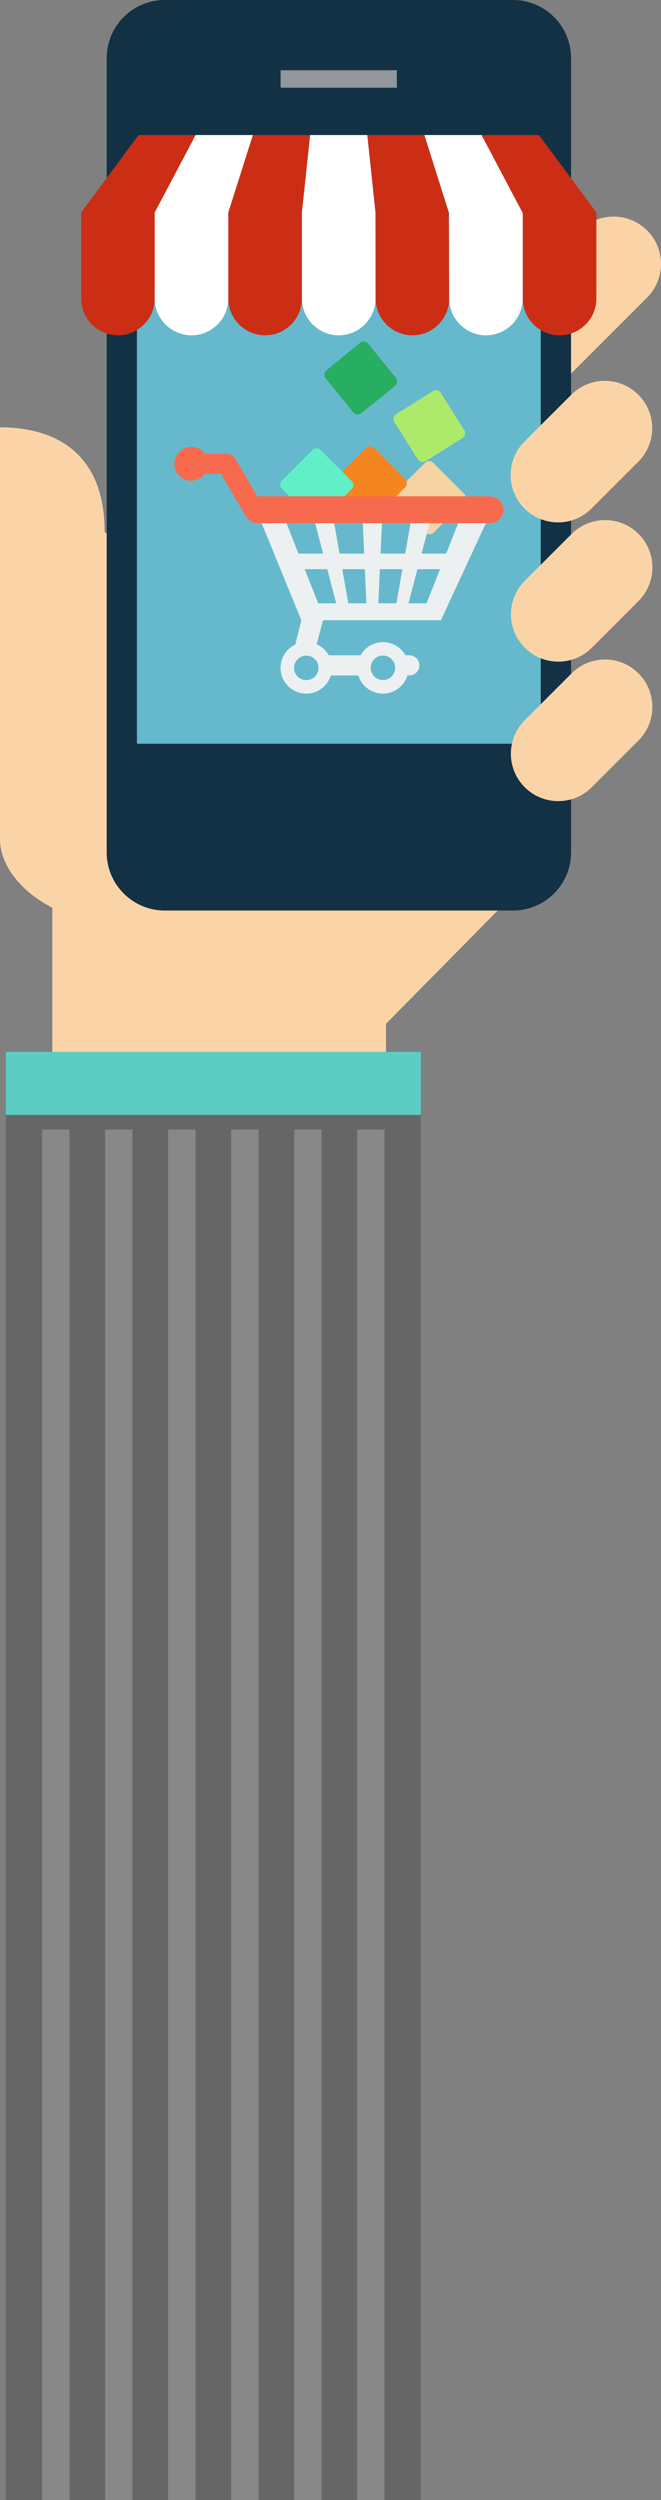
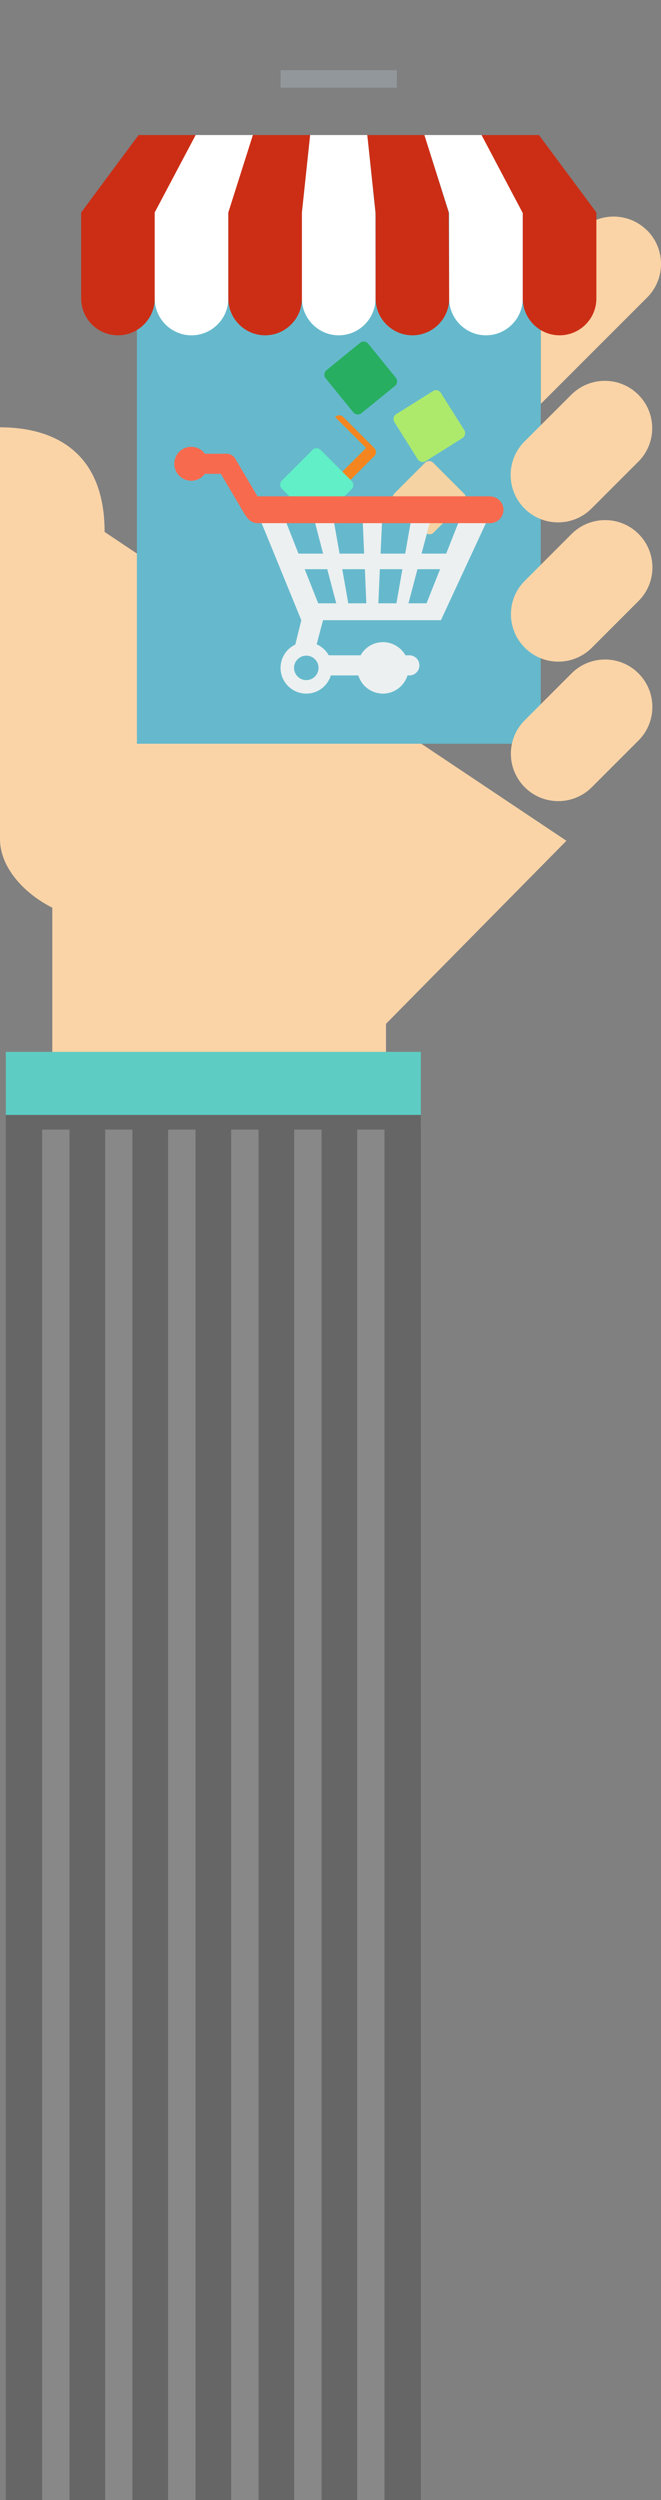
<svg xmlns="http://www.w3.org/2000/svg" id="b" viewBox="0 0 95.54 361.23">
  <rect x="0" y="0" width="95.54" height="361.23" fill="#808080" stroke="none" />
  <defs>
    <style>.d{fill:#66b9cc;}.e{fill:#91979b;}.f{fill:#123144;}.g{fill:#27ae60;}.h{fill:#cc2e15;}.i{fill:#fff;}.j{fill:#666;}.k{fill:#60efc6;}.l{fill:#f5851f;}.m{fill:#fad4a7;}.n{fill:#f5d3a3;}.o{fill:#f86a4e;}.p{fill:#adea6c;}.q{fill:#ecf0f1;}.r{fill:#888;}.s{fill:#5dccc3;}</style>
  </defs>
  <g id="c">
    <path class="m" d="M81.87,121.48L15.12,76.86c0-11.9-7.7-15.12-15.12-15.12v59.52c0,3.89,3.23,7.7,7.56,9.89v39.29h48.23v-22.51l26.08-26.45Z" />
    <rect class="s" x=".84" y="151.98" width="59.99" height="10.4" />
    <rect class="j" x=".84" y="161.09" width="59.99" height="200.14" />
    <path class="r" d="M33.41,163.21v198.02h3.96v-198.02h-3.96ZM42.52,163.21v198.02h3.96v-198.02h-3.96ZM24.3,163.21v198.02h3.96v-198.02h-3.96ZM15.2,163.21v198.02h3.94v-198.02h-3.94ZM51.63,163.21v198.02h3.94v-198.02h-3.94ZM6.09,163.21v198.02h3.96v-198.02h-3.96Z" />
    <path class="m" d="M93.53,33.3c-2.67-2.68-7.01-2.68-9.68,0l-5.68,5.68v19.37l15.37-15.37c2.67-2.67,2.67-7.01,0-9.69Z" />
-     <path class="f" d="M74.14,0H23.82c-4.64,0-8.4,3.76-8.4,8.4v114.76c0,4.64,3.76,8.4,8.4,8.4h50.32c4.64,0,8.4-3.76,8.4-8.4V8.4c0-4.64-3.76-8.4-8.4-8.4Z" />
    <rect class="d" x="19.79" y="19.92" width="58.37" height="87.54" />
    <path class="n" d="M61.43,66.87l-4.42,4.42c-.33.33-.33.86,0,1.18l4.48,4.48c.33.33.86.33,1.18,0l4.42-4.42c.33-.33.33-.86,0-1.19l-4.48-4.48c-.33-.33-.85-.33-1.18,0Z" />
-     <path class="l" d="M52.91,64.73l-4.42,4.42c-.33.33-.33.85,0,1.18l4.48,4.48c.33.33.85.33,1.18,0l4.42-4.42c.33-.33.33-.86,0-1.18l-4.48-4.48c-.33-.33-.86-.32-1.18,0Z" />
+     <path class="l" d="M52.91,64.73l-4.42,4.42c-.33.33-.33.85,0,1.18c.33.33.85.33,1.18,0l4.42-4.42c.33-.33.33-.86,0-1.18l-4.48-4.48c-.33-.33-.86-.32-1.18,0Z" />
    <path class="k" d="M45.16,65.02l-4.42,4.42c-.32.33-.32.86,0,1.18l4.48,4.48c.33.33.86.33,1.18,0l4.42-4.42c.33-.33.33-.86,0-1.19l-4.48-4.48c-.33-.33-.86-.33-1.19,0Z" />
    <path class="q" d="M66.5,74.92l-.26.65-1.75,4.42h-3.56l.77-2.89.4-1.53.17-.65h-2.82l-.11.65-.77,4.42h-3.56l.2-4.42.02-.65h-2.81l.02.65.19,4.42h-3.55l-.78-4.42-.11-.65h-2.81l.09.34.08.31,1.15,4.42h-3.56l-1.74-4.42-.26-.65h-3.6l.27.65,5.74,14.04-.64,2.61-.23.91c-1.26.6-2.13,1.88-2.13,3.37,0,2.05,1.67,3.72,3.72,3.72,1.68,0,3.09-1.12,3.55-2.63h3.97c.09.29.22.57.37.82.55.93,1.52,1.6,2.65,1.77.18.02.36.04.54.04,1.67,0,3.08-1.12,3.55-2.63h.27c.8,0,1.45-.65,1.45-1.45s-.64-1.46-1.45-1.46h-.57c-.64-1.13-1.85-1.9-3.24-1.9s-2.61.76-3.24,1.9h-4.6c-.39-.7-1.02-1.26-1.75-1.59.39-1.48.91-3.44.92-3.48h17.04l6.51-14.04.3-.65h-4.04s0,0,0,0h0ZM45.99,87.17l-1.95-4.93h3.26l1.3,4.93h-2.62ZM50.34,87.17l-.87-4.93h3.27l.21,4.93h-2.61ZM57.3,87.17h-2.61l.21-4.93h3.26l-.86,4.93ZM61.65,87.17h-2.61l1.3-4.93h3.27l-1.96,4.93Z" />
    <path class="o" d="M70.84,71.71h-33.63l-3.21-5.44c-.26-.44-.73-.71-1.25-.71h-3.14c-.44-.61-1.16-1-1.97-1-1.35,0-2.45,1.09-2.45,2.45s1.1,2.45,2.45,2.45c.81,0,1.52-.39,1.97-1h2.31l3.22,5.46c.59,1.04,1.15,1.67,2.1,1.67h33.59c1.07,0,1.94-.87,1.94-1.93,0-1.06-.87-1.93-1.94-1.93Z" />
-     <path class="d" d="M55.35,94.72c.98,0,1.77.8,1.77,1.77s-.8,1.77-1.77,1.77-1.77-.8-1.77-1.77c0-.98.8-1.77,1.77-1.77Z" />
    <path class="d" d="M46.04,96.5c0,.98-.8,1.77-1.77,1.77s-1.77-.8-1.77-1.77.79-1.77,1.77-1.77c.98,0,1.77.8,1.77,1.77Z" />
    <path class="g" d="M52.04,49.54l-4.85,3.95c-.35.29-.41.81-.12,1.17l4,4.92c.29.36.82.41,1.17.12l4.85-3.94c.36-.29.41-.82.12-1.18l-3.99-4.92c-.3-.36-.82-.41-1.18-.12Z" />
    <path class="p" d="M62.57,56.52l-5.3,3.32c-.39.25-.51.76-.26,1.15l3.37,5.37c.24.39.76.51,1.15.27l5.3-3.33c.39-.25.51-.76.27-1.16l-3.38-5.37c-.24-.39-.76-.51-1.15-.26Z" />
    <rect class="e" x="40.56" y="10.15" width="16.8" height="2.52" />
    <path class="h" d="M20.03,19.51l-8.3,11.19v12.43c0,2.93,2.39,5.32,5.32,5.32h0c2.92,0,5.32-2.39,5.32-5.32v-12.34l5.96-11.28h-8.3Z" />
    <path class="i" d="M28.28,19.51l-5.92,11.19v12.43c0,2.93,2.4,5.32,5.32,5.32h0c2.93,0,5.32-2.39,5.32-5.32v-12.34l3.58-11.28h-8.3Z" />
    <path class="h" d="M36.55,19.51l-3.55,11.19v12.43c0,2.93,2.4,5.32,5.32,5.32h0c2.92,0,5.32-2.39,5.32-5.32v-12.34l1.19-11.28h-8.28Z" />
    <path class="i" d="M53.09,19.51h-8.26l-1.19,11.19v12.43c0,2.93,2.4,5.32,5.32,5.32h0c2.92,0,5.32-2.39,5.32-5.32l-.02-12.43-1.17-11.19Z" />
    <path class="h" d="M61.34,19.51h-8.25l1.2,11.28v12.34c0,2.92,2.39,5.32,5.32,5.32h0c2.93,0,5.32-2.39,5.32-5.32l-.07-12.43-3.51-11.19Z" />
    <path class="i" d="M61.34,19.51l3.58,11.28v12.34c0,2.92,2.4,5.32,5.32,5.32s5.32-2.39,5.32-5.32v-12.43l-5.92-11.19h-8.3Z" />
    <path class="h" d="M69.6,19.51l5.96,11.28v12.34c0,2.92,2.39,5.32,5.32,5.32s5.32-2.39,5.32-5.32v-12.43l-8.3-11.19h-8.3Z" />
    <path class="m" d="M92.3,77.15c2.67,2.67,2.67,7.01,0,9.68l-6.76,6.76c-2.67,2.68-7.01,2.68-9.68,0-2.68-2.68-2.68-7.01,0-9.68l6.76-6.76c2.67-2.67,7.01-2.67,9.68,0ZM82.61,97.3l-6.76,6.76c-2.68,2.68-2.68,7.01,0,9.69,2.67,2.67,7.01,2.67,9.68,0l6.76-6.76c2.67-2.68,2.67-7.01,0-9.69-2.67-2.68-7.01-2.68-9.68,0ZM85.5,73.47l6.76-6.76c2.68-2.67,2.68-7.01,0-9.68-2.67-2.67-7.01-2.67-9.68,0l-6.77,6.76c-2.67,2.67-2.67,7.01,0,9.68,2.68,2.68,7.02,2.68,9.69,0Z" />
  </g>
</svg>